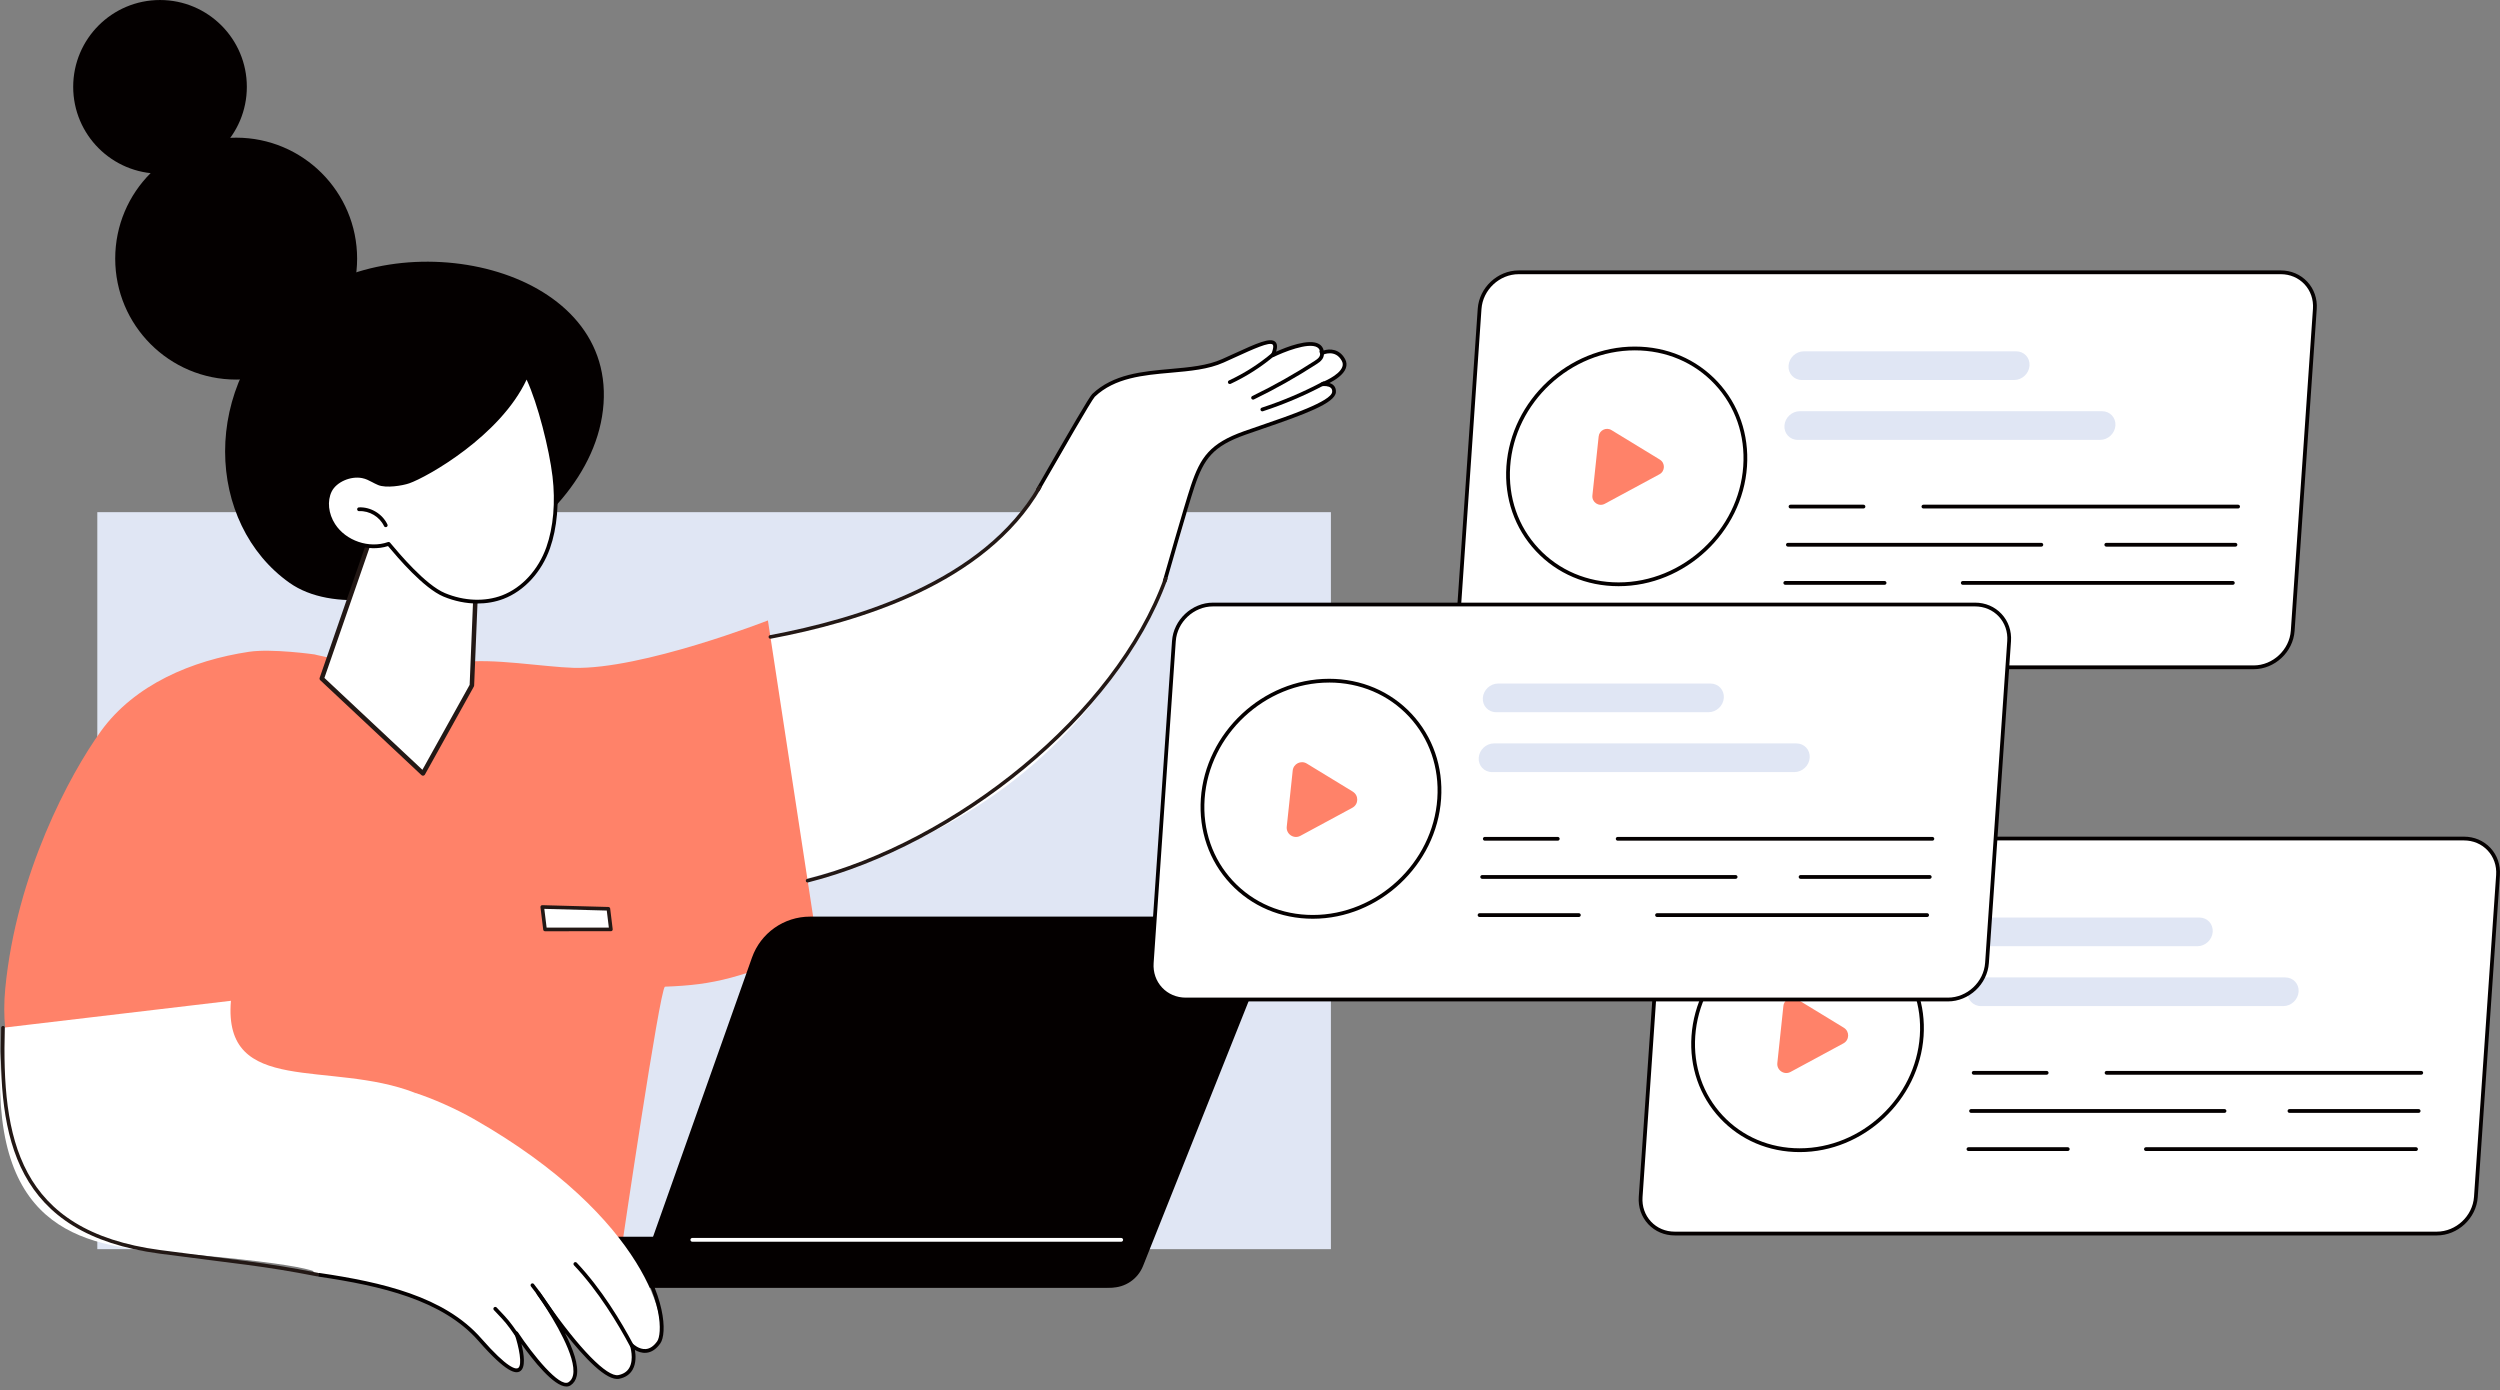
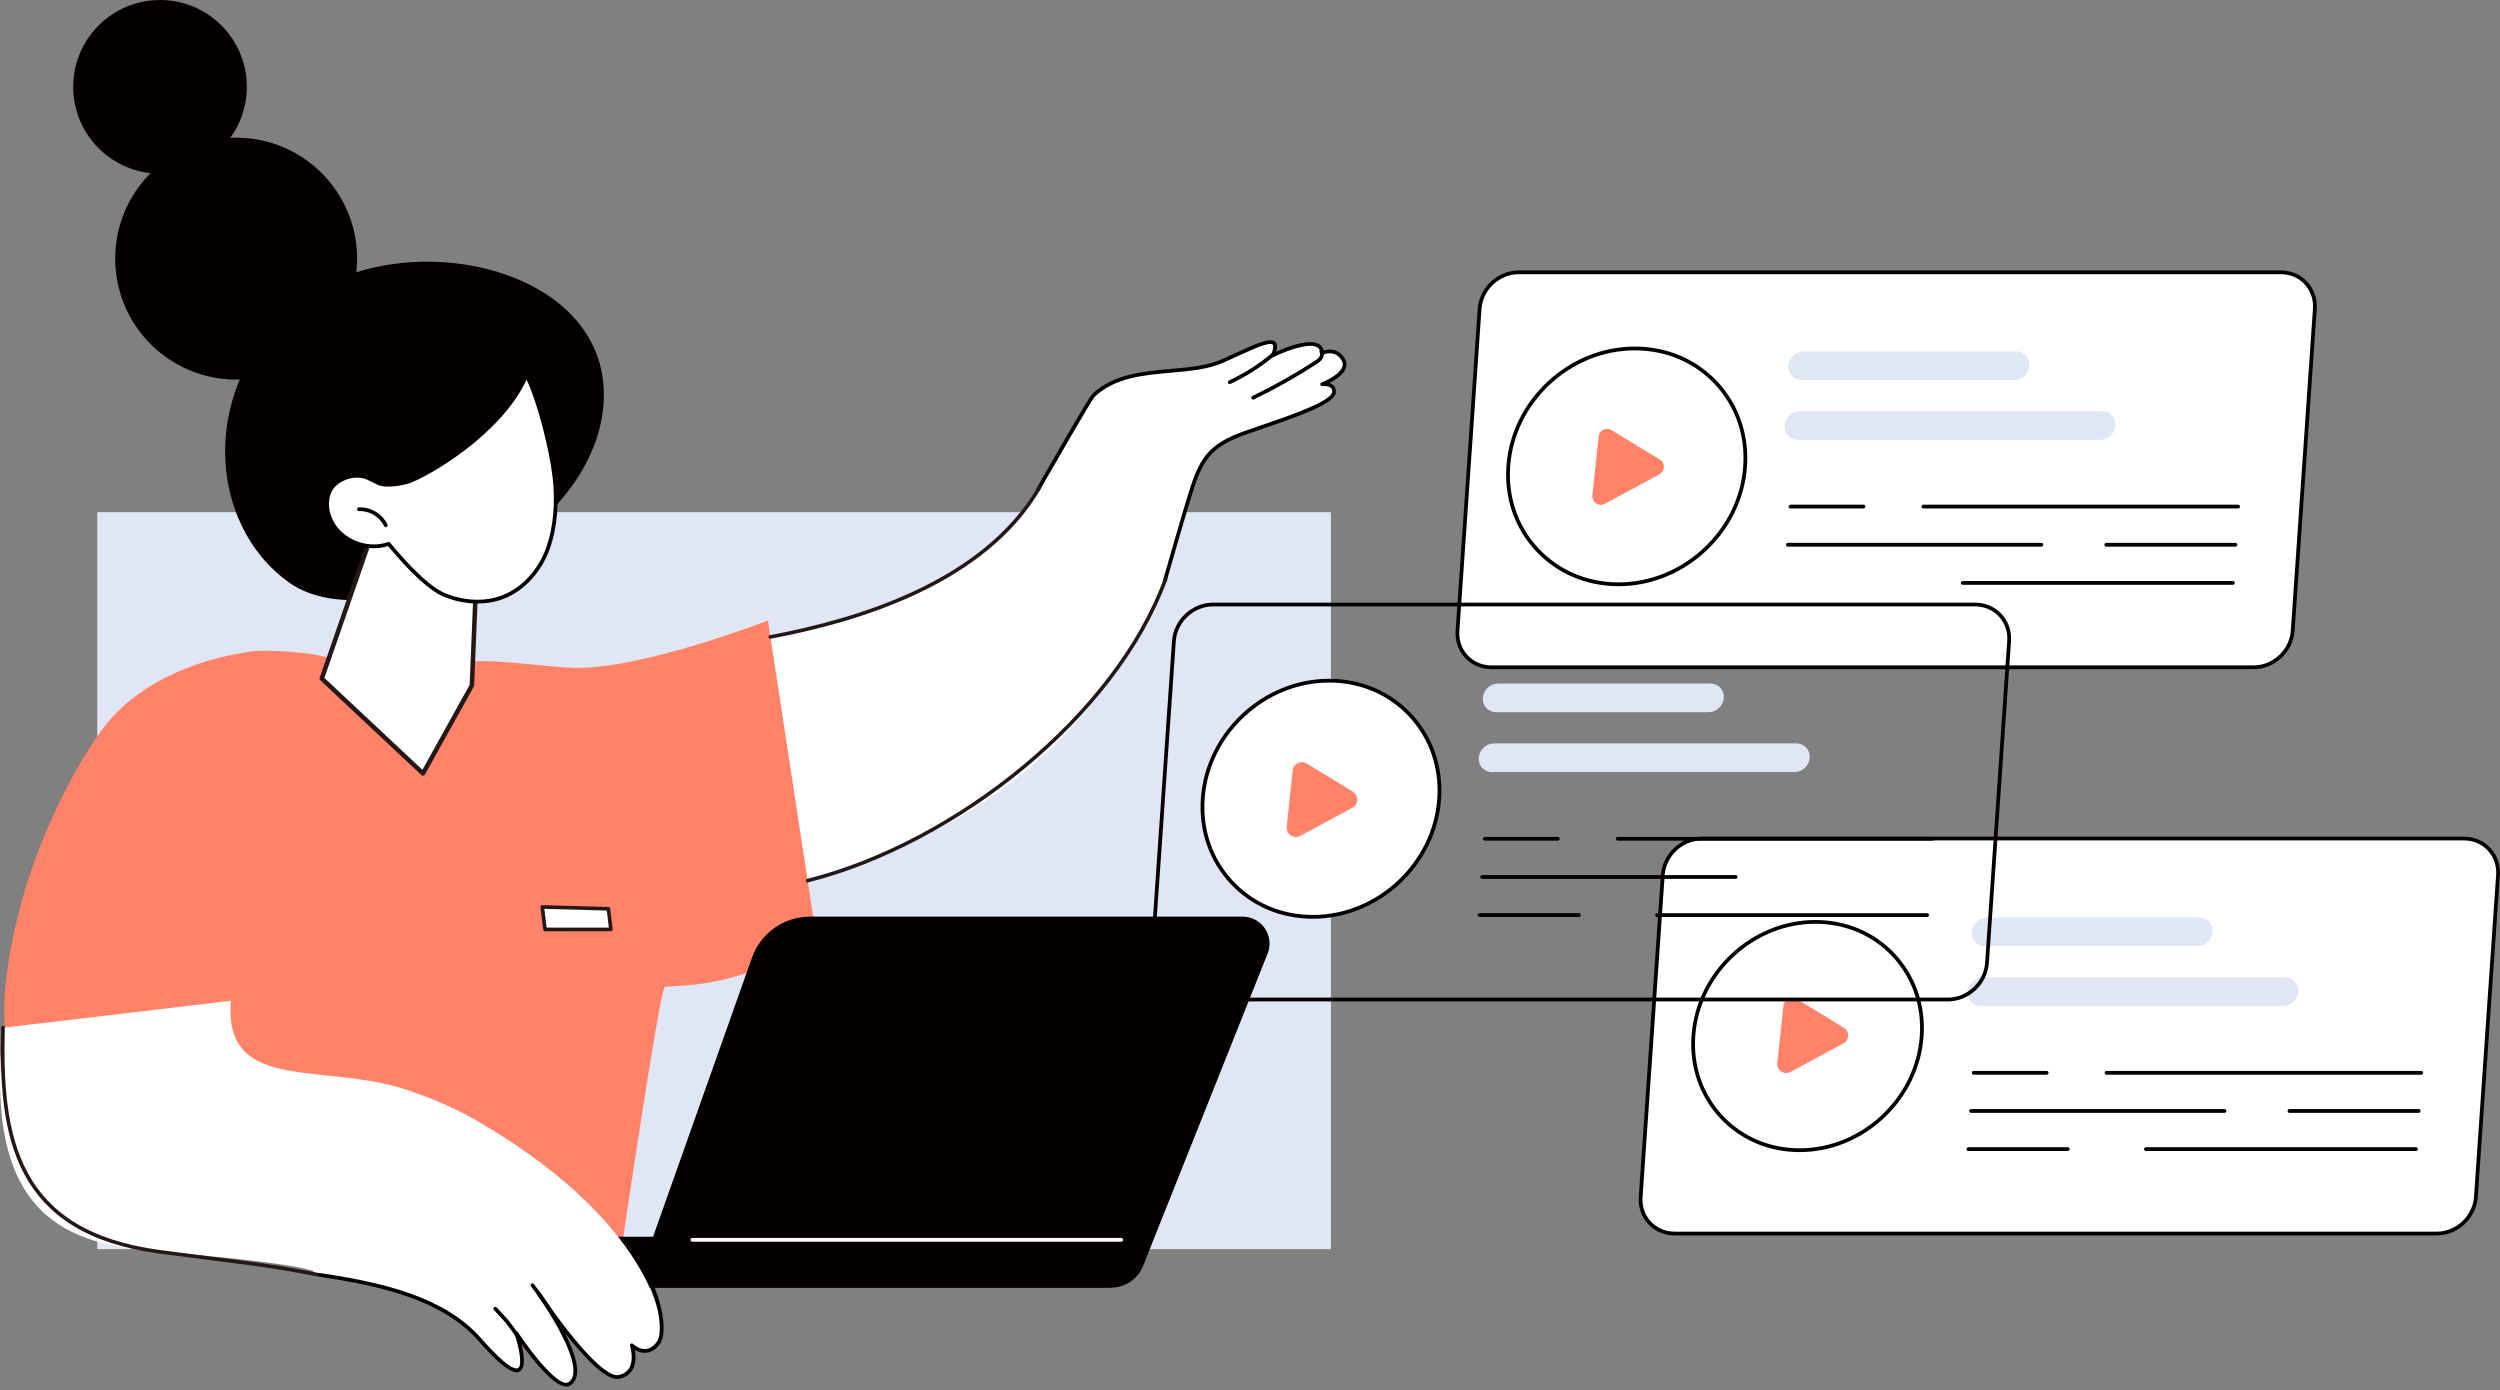
<svg xmlns="http://www.w3.org/2000/svg" width="223" height="124" viewBox="0 0 223 124" fill="none">
  <rect x="0" y="0" width="223" height="124" fill="#808080" stroke="none" />
  <g clip-path="url(#clip0_377_740)">
    <path d="M8.68 111.425L118.717 111.425L118.717 45.685L8.68 45.685L8.68 111.425Z" fill="#E0E6F4" />
    <path d="M119.835 32.104C119.178 30.899 117.933 31.494 117.933 31.494C117.865 29.558 113.54 31.69 113.54 31.69C114.403 29.561 112.423 30.686 109.085 32.183C105.748 33.678 100.608 32.353 97.54 35.27C96.942 35.838 93.413 43.745 89.204 47.881C83.42 53.567 74.772 55.701 67.201 57.262C61.203 66.286 67.484 81.596 71.174 78.558C102.243 71.143 105.815 45.079 106.387 43.37C107.269 40.74 108.153 39.645 111.018 38.626C113.883 37.606 118.92 36.092 118.996 34.97C119.052 34.129 117.931 34.281 117.931 34.281C117.931 34.281 120.488 33.313 119.833 32.108L119.835 32.104Z" fill="white" />
    <path d="M103.894 51.995C103.878 51.995 103.863 51.993 103.848 51.989C103.759 51.963 103.707 51.871 103.733 51.782C103.753 51.714 105.662 45.007 106.23 43.315C107.079 40.781 107.926 39.547 110.963 38.465C111.422 38.303 111.936 38.126 112.477 37.941C114.985 37.083 118.773 35.786 118.83 34.954C118.841 34.799 118.803 34.683 118.715 34.602C118.517 34.416 118.1 34.425 117.956 34.444C117.871 34.456 117.792 34.401 117.77 34.318C117.749 34.235 117.793 34.151 117.873 34.12C117.888 34.114 119.441 33.519 119.73 32.736C119.801 32.548 119.786 32.367 119.686 32.184C119.115 31.137 118.049 31.623 118.005 31.644C117.954 31.669 117.893 31.666 117.845 31.637C117.798 31.607 117.767 31.555 117.764 31.498C117.755 31.252 117.667 31.081 117.494 30.979C116.704 30.506 114.425 31.44 113.614 31.841C113.551 31.871 113.476 31.86 113.425 31.813C113.374 31.765 113.357 31.692 113.384 31.627C113.653 30.96 113.571 30.781 113.522 30.735C113.245 30.471 111.782 31.14 110.233 31.847C109.893 32.002 109.532 32.167 109.155 32.336C107.785 32.95 106.164 33.094 104.447 33.246C101.989 33.463 99.447 33.689 97.656 35.391C97.38 35.664 94.455 40.761 93.204 42.938L92.728 43.768C92.681 43.847 92.579 43.877 92.497 43.829C92.418 43.783 92.388 43.68 92.436 43.599L92.913 42.769C95.441 38.365 97.174 35.384 97.424 35.148C99.3 33.365 101.901 33.134 104.417 32.911C106.106 32.761 107.699 32.62 109.017 32.029C109.394 31.86 109.753 31.696 110.093 31.541C112.101 30.624 113.314 30.07 113.755 30.492C113.931 30.661 113.959 30.939 113.831 31.368C114.7 30.977 116.766 30.153 117.666 30.692C117.879 30.819 118.016 31.011 118.071 31.261C118.605 31.095 119.474 31.098 119.98 32.026C120.128 32.295 120.148 32.574 120.043 32.856C119.83 33.431 119.115 33.891 118.589 34.164C118.717 34.203 118.841 34.264 118.942 34.358C119.106 34.511 119.18 34.72 119.163 34.98C119.097 35.959 116.394 36.957 112.584 38.261C112.044 38.445 111.532 38.622 111.075 38.784C108.211 39.804 107.399 40.887 106.547 43.424C105.981 45.11 104.073 51.808 104.055 51.875C104.033 51.949 103.966 51.998 103.894 51.998V51.995Z" fill="#040000" />
    <path d="M109.698 34.256C109.635 34.256 109.574 34.221 109.546 34.16C109.506 34.075 109.543 33.975 109.627 33.936C111.011 33.29 112.302 32.465 113.465 31.485C113.535 31.425 113.641 31.434 113.701 31.505C113.761 31.575 113.752 31.681 113.681 31.741C112.495 32.741 111.179 33.581 109.768 34.241C109.745 34.252 109.721 34.256 109.698 34.256Z" fill="#040000" />
    <path d="M111.776 35.649C111.713 35.649 111.653 35.614 111.624 35.554C111.584 35.471 111.618 35.37 111.702 35.328C113.607 34.405 115.474 33.354 117.249 32.203C117.397 32.106 117.568 31.995 117.669 31.848C117.744 31.739 117.792 31.567 117.72 31.448C117.672 31.368 117.697 31.265 117.776 31.218C117.856 31.17 117.959 31.195 118.006 31.274C118.138 31.494 118.115 31.794 117.945 32.04C117.805 32.242 117.597 32.377 117.431 32.485C115.644 33.643 113.765 34.701 111.848 35.631C111.825 35.641 111.799 35.648 111.774 35.648L111.776 35.649Z" fill="#040000" />
-     <path d="M112.6 36.692C112.529 36.692 112.463 36.648 112.44 36.577C112.411 36.488 112.46 36.395 112.547 36.365C114.419 35.754 116.249 34.973 117.988 34.049C118.069 34.005 118.172 34.037 118.215 34.118C118.258 34.201 118.227 34.303 118.146 34.345C116.39 35.279 114.541 36.066 112.652 36.684C112.635 36.691 112.616 36.692 112.6 36.692Z" fill="#040000" />
    <path d="M59.311 88.012C58.845 88.248 55.472 111.185 55.472 111.185C55.472 111.185 31.759 107.829 30.063 109.204C27.489 111.288 -1.428 107.938 0.469 88.181C1.452 77.949 6.224 69.073 8.997 65.227C11.998 61.066 17.127 58.905 22.201 58.141C24.245 57.833 28.054 58.374 28.054 58.374C28.054 58.374 33.371 59.836 41.215 59.087C43.742 58.679 48.599 59.5 51.156 59.571C57.264 59.739 68.498 55.343 68.498 55.343L72.933 84.389C65.951 87.259 63.801 87.845 59.313 88.012H59.311Z" fill="#FF8269" />
    <path d="M92.729 43.472C87.795 51.997 76.514 55.345 68.72 56.813" stroke="#231815" stroke-width="0.324" stroke-linecap="round" stroke-linejoin="round" />
    <path d="M98.752 114.859H35.966C35.595 114.859 35.222 114.764 34.916 114.552C34.198 114.058 33.948 113.176 34.232 112.417C34.972 110.865 36.502 110.319 38.764 110.319H102.87L102.039 112.578C101.527 113.949 100.215 114.857 98.751 114.857L98.752 114.859Z" fill="#040000" />
    <path d="M99.108 114.859C100.364 114.859 101.493 114.093 101.958 112.928L113.074 85.053C113.368 84.314 113.278 83.477 112.83 82.817C112.382 82.158 111.638 81.763 110.84 81.763H72.252C69.927 81.763 67.853 83.227 67.077 85.417L56.644 114.857H99.108V114.859Z" fill="#040000" />
    <path d="M100.012 110.762H61.754C61.66 110.762 61.585 110.687 61.585 110.593C61.585 110.5 61.66 110.425 61.754 110.425H100.012C100.105 110.425 100.181 110.5 100.181 110.593C100.181 110.687 100.105 110.762 100.012 110.762Z" fill="white" />
    <path d="M56.359 120.002C56.359 120.002 57.663 121.296 58.761 119.733C59.749 118.327 57.835 108.688 42.248 99.806C40.657 98.9 38.544 97.964 37.047 97.492C34.27 100.703 29.611 106.78 27.91 113.609C33.513 114.434 39.585 115.824 42.797 119.491C48.471 125.972 46.052 118.922 46.052 118.922C46.052 118.922 49.57 124.228 50.8 123.43C52.437 122.37 49.771 117.968 48.567 116.147C48.228 115.66 48.023 115.353 48.023 115.353C48.023 115.353 48.242 115.658 48.567 116.147C49.952 118.134 53.62 123.142 55.193 122.821C57.152 122.422 56.359 119.999 56.359 119.999V120.002Z" fill="white" />
-     <path d="M56.349 120.183C56.289 120.183 56.231 120.151 56.2 120.094C55.122 118.066 53.38 115.166 51.2 112.863C51.136 112.796 51.139 112.69 51.206 112.626C51.274 112.563 51.38 112.564 51.444 112.632C53.65 114.962 55.409 117.89 56.497 119.936C56.539 120.019 56.509 120.12 56.428 120.163C56.403 120.177 56.375 120.183 56.349 120.183Z" fill="#040000" />
    <path d="M49.566 117.792C49.511 117.792 49.455 117.764 49.423 117.713C48.845 116.79 47.786 115.265 47.363 114.749C47.305 114.676 47.316 114.571 47.388 114.512C47.46 114.454 47.566 114.465 47.624 114.537C48.052 115.061 49.124 116.603 49.708 117.536C49.758 117.614 49.734 117.718 49.655 117.767C49.627 117.784 49.596 117.793 49.566 117.793V117.792Z" fill="#040000" />
    <path d="M46.103 119.247C46.05 119.247 45.998 119.221 45.965 119.174C45.217 118.083 45.024 117.879 44.301 117.118L44.056 116.859C43.991 116.792 43.994 116.686 44.062 116.621C44.129 116.558 44.235 116.56 44.3 116.627L44.545 116.887C45.263 117.643 45.479 117.87 46.243 118.983C46.295 119.06 46.277 119.164 46.2 119.217C46.171 119.236 46.137 119.246 46.105 119.246L46.103 119.247Z" fill="#040000" />
    <path d="M50.524 123.678C49.389 123.678 47.521 121.299 46.512 119.884C46.74 120.803 46.917 122.011 46.377 122.324C46.001 122.542 45.207 122.497 42.673 119.603C39.47 115.945 33.945 114.692 28.453 113.882C28.361 113.868 28.298 113.782 28.311 113.692C28.325 113.6 28.411 113.535 28.502 113.551C34.059 114.37 39.651 115.643 42.926 119.382C45.314 122.109 46.016 122.145 46.208 122.034C46.63 121.79 46.279 120.1 45.895 118.979C45.868 118.899 45.904 118.812 45.98 118.773C46.055 118.735 46.147 118.761 46.194 118.832C47.52 120.829 49.917 123.809 50.712 123.292C50.923 123.154 51.057 122.948 51.116 122.662C51.454 121.045 49.349 117.634 48.429 116.242C48.09 115.756 47.885 115.448 47.885 115.448C47.834 115.371 47.854 115.268 47.929 115.216C48.004 115.164 48.107 115.183 48.161 115.256C48.162 115.259 48.386 115.569 48.708 116.057C51.688 120.332 54.16 122.859 55.16 122.658C55.607 122.566 55.934 122.352 56.127 122.019C56.58 121.241 56.203 120.065 56.2 120.054C56.175 119.98 56.204 119.899 56.272 119.859C56.337 119.819 56.423 119.829 56.479 119.884C56.483 119.888 57 120.388 57.611 120.335C57.982 120.301 58.324 120.066 58.624 119.638C59.043 119.042 59.223 115.828 56.049 111.284C55.995 111.207 56.014 111.103 56.091 111.049C56.167 110.997 56.272 111.015 56.325 111.09C59.395 115.488 59.517 118.953 58.901 119.832C58.54 120.345 58.115 120.628 57.64 120.669C57.238 120.704 56.884 120.562 56.63 120.411C56.712 120.878 56.758 121.609 56.42 122.189C56.176 122.608 55.776 122.878 55.229 122.988C54.106 123.215 52.12 121.106 50.394 118.908C51.109 120.315 51.646 121.772 51.445 122.729C51.366 123.102 51.181 123.386 50.894 123.573C50.784 123.645 50.659 123.677 50.524 123.677V123.678Z" fill="#040000" />
    <path d="M103.979 51.619C99.536 63.885 85.207 75.227 72.04 78.555" stroke="#231815" stroke-width="0.324" stroke-linecap="round" stroke-linejoin="round" />
    <path d="M26.523 27.067C35.55 19.68 54.703 23.601 53.836 36.008C52.969 48.415 33.27 57.233 25.836 51.995C18.401 46.757 17.693 34.293 26.522 27.067H26.523Z" fill="#040000" />
    <path d="M42.49 51.394L33.216 47.501L28.704 60.528L37.729 68.99L42.092 61.144L42.49 51.394Z" fill="white" stroke="#231815" stroke-width="0.403" stroke-linecap="round" stroke-linejoin="round" />
    <path d="M49.454 42.482C49.704 44.591 49.582 46.918 48.898 48.858C48.214 50.799 46.773 52.529 44.849 53.264C43.182 53.9 41.272 53.748 39.625 53.059C37.977 52.372 35.81 49.88 34.666 48.512C32.907 49.136 30.764 48.407 29.75 46.841C29.166 45.938 28.96 44.736 29.437 43.771C29.914 42.806 31.285 42.269 32.341 42.484C32.913 42.6 33.229 42.872 33.795 43.11C34.425 43.375 35.801 43.179 36.448 42.956C38.109 42.383 44.811 38.54 46.97 33.463C48.079 35.623 49.165 40.05 49.454 42.482Z" fill="white" />
    <path d="M42.581 53.834C41.581 53.834 40.546 53.627 39.561 53.216C37.8 52.481 35.472 49.737 34.612 48.71C32.812 49.286 30.636 48.523 29.61 46.934C28.938 45.894 28.814 44.653 29.288 43.696C29.776 42.708 31.19 42.077 32.375 42.32C32.763 42.398 33.041 42.545 33.334 42.699C33.495 42.783 33.662 42.872 33.86 42.955C34.431 43.196 35.741 43.022 36.394 42.797C37.926 42.268 44.678 38.422 46.815 33.397C46.841 33.338 46.898 33.298 46.964 33.295C47.033 33.295 47.089 33.328 47.118 33.385C48.211 35.51 49.313 39.873 49.62 42.461C49.898 44.803 49.698 47.094 49.057 48.914C48.312 51.029 46.761 52.713 44.91 53.42C44.187 53.696 43.396 53.834 42.581 53.834ZM34.665 48.345C34.715 48.345 34.762 48.366 34.794 48.404C35.575 49.339 37.951 52.179 39.69 52.905C41.399 53.618 43.258 53.691 44.789 53.106C46.55 52.434 48.027 50.823 48.738 48.802C49.362 47.03 49.557 44.792 49.284 42.501C48.996 40.074 47.971 36.003 46.974 33.859C44.623 38.893 38.09 42.565 36.501 43.114C35.883 43.327 34.429 43.561 33.728 43.265C33.517 43.176 33.343 43.084 33.176 42.996C32.892 42.847 32.648 42.718 32.306 42.648C31.276 42.439 30.006 42.998 29.587 43.844C29.173 44.683 29.291 45.823 29.891 46.749C30.857 48.245 32.931 48.949 34.609 48.352C34.627 48.346 34.645 48.343 34.665 48.343V48.345Z" fill="#040000" />
    <path d="M32.025 45.426C33.007 45.377 33.99 45.967 34.407 46.855L32.025 45.426Z" fill="white" />
    <path d="M34.406 47.024C34.343 47.024 34.282 46.989 34.255 46.927C33.863 46.096 32.952 45.548 32.033 45.594C31.946 45.604 31.862 45.528 31.857 45.435C31.852 45.343 31.925 45.263 32.017 45.258C33.066 45.208 34.112 45.834 34.56 46.785C34.6 46.869 34.563 46.969 34.478 47.009C34.455 47.019 34.431 47.024 34.406 47.024Z" fill="#040000" />
    <path d="M21.066 33.858C27.024 33.858 31.855 29.027 31.855 23.069C31.855 17.11 27.024 12.28 21.066 12.28C15.107 12.28 10.277 17.11 10.277 23.069C10.277 29.027 15.107 33.858 21.066 33.858Z" fill="#040000" />
    <path d="M14.274 15.49C18.551 15.49 22.018 12.023 22.018 7.746C22.018 3.469 18.551 0.001 14.274 0.001C9.997 0.001 6.529 3.469 6.529 7.746C6.529 12.023 9.997 15.49 14.274 15.49Z" fill="#040000" />
    <path d="M217.363 110.032H149.384C147.582 110.032 146.223 108.572 146.346 106.77L148.32 78.06C148.444 76.257 150.004 74.797 151.806 74.797H219.785C221.587 74.797 222.946 76.257 222.824 78.06L220.85 106.77C220.725 108.572 219.166 110.032 217.363 110.032Z" fill="white" />
    <path d="M217.363 110.201H149.384C148.466 110.201 147.627 109.843 147.022 109.195C146.414 108.544 146.114 107.679 146.178 106.759L148.152 78.049C148.282 76.164 149.921 74.63 151.806 74.63H219.785C220.702 74.63 221.541 74.987 222.147 75.636C222.754 76.286 223.055 77.151 222.99 78.072L221.016 106.782C220.888 108.667 219.248 110.201 217.363 110.201ZM151.807 74.966C150.095 74.966 148.606 76.359 148.488 78.072L146.514 106.782C146.457 107.607 146.726 108.383 147.269 108.965C147.81 109.544 148.562 109.863 149.384 109.863H217.363C219.075 109.863 220.564 108.471 220.682 106.757L222.656 78.047C222.713 77.222 222.444 76.446 221.901 75.865C221.36 75.285 220.608 74.966 219.786 74.966H151.807Z" fill="#040000" />
    <path d="M151.05 92.415C150.663 98.039 154.909 102.598 160.533 102.598C166.158 102.598 171.031 98.039 171.418 92.415C171.804 86.79 167.558 82.232 161.934 82.232C156.309 82.232 151.436 86.79 151.05 92.415Z" fill="white" />
    <path d="M160.533 102.767C157.77 102.767 155.244 101.691 153.422 99.739C151.594 97.78 150.692 95.174 150.882 92.404C151.275 86.703 156.232 82.064 161.933 82.064C164.696 82.064 167.22 83.14 169.044 85.092C170.872 87.051 171.774 89.655 171.584 92.427C171.191 98.128 166.234 102.767 160.533 102.767ZM151.216 92.425C151.032 95.103 151.902 97.619 153.667 99.509C155.425 101.392 157.864 102.429 160.533 102.429C166.061 102.429 170.869 97.93 171.248 92.402C171.432 89.724 170.562 87.209 168.797 85.319C167.039 83.436 164.6 82.399 161.932 82.399C156.404 82.399 151.595 86.896 151.216 92.425Z" fill="#040000" />
    <path d="M164.472 91.675L160.296 89.128C159.793 88.821 159.141 89.143 159.079 89.729L158.538 94.824C158.47 95.467 159.15 95.923 159.717 95.616L164.434 93.068C164.978 92.774 165 91.999 164.471 91.675H164.472Z" fill="#FF8269" />
    <path d="M196.008 84.403H177.068C176.361 84.403 175.829 83.831 175.878 83.124C175.927 82.417 176.539 81.845 177.244 81.845H196.184C196.891 81.845 197.423 82.417 197.374 83.124C197.325 83.831 196.713 84.403 196.008 84.403Z" fill="#E0E6F4" />
    <path d="M203.669 89.744H176.701C175.994 89.744 175.462 89.172 175.511 88.465C175.56 87.758 176.172 87.186 176.878 87.186H203.845C204.552 87.186 205.085 87.758 205.036 88.465C204.986 89.172 204.374 89.744 203.669 89.744Z" fill="#E0E6F4" />
    <path d="M182.562 95.864H176.054C175.96 95.864 175.885 95.789 175.885 95.696C175.885 95.602 175.96 95.527 176.054 95.527H182.562C182.656 95.527 182.731 95.602 182.731 95.696C182.731 95.789 182.656 95.864 182.562 95.864Z" fill="#040000" />
    <path d="M215.977 95.864H187.906C187.812 95.864 187.737 95.789 187.737 95.696C187.737 95.602 187.812 95.527 187.906 95.527H215.977C216.07 95.527 216.145 95.602 216.145 95.696C216.145 95.789 216.07 95.864 215.977 95.864Z" fill="#040000" />
    <path d="M198.426 99.268H175.819C175.726 99.268 175.65 99.193 175.65 99.099C175.65 99.006 175.726 98.93 175.819 98.93H198.426C198.52 98.93 198.595 99.006 198.595 99.099C198.595 99.193 198.52 99.268 198.426 99.268Z" fill="#040000" />
    <path d="M215.743 99.268H204.221C204.127 99.268 204.052 99.193 204.052 99.099C204.052 99.006 204.127 98.93 204.221 98.93H215.743C215.837 98.93 215.912 99.006 215.912 99.099C215.912 99.193 215.837 99.268 215.743 99.268Z" fill="#040000" />
    <path d="M184.444 102.67H175.586C175.493 102.67 175.417 102.595 175.417 102.501C175.417 102.408 175.493 102.333 175.586 102.333H184.444C184.538 102.333 184.613 102.408 184.613 102.501C184.613 102.595 184.538 102.67 184.444 102.67Z" fill="#040000" />
    <path d="M215.509 102.67H191.417C191.323 102.67 191.248 102.595 191.248 102.501C191.248 102.408 191.323 102.333 191.417 102.333H215.509C215.602 102.333 215.677 102.408 215.677 102.501C215.677 102.595 215.602 102.67 215.509 102.67Z" fill="#040000" />
    <path d="M201.023 59.526H133.044C131.242 59.526 129.883 58.066 130.006 56.264L131.98 27.553C132.104 25.751 133.664 24.291 135.466 24.291H203.445C205.248 24.291 206.607 25.751 206.484 27.553L204.51 56.264C204.386 58.066 202.826 59.526 201.023 59.526Z" fill="white" />
    <path d="M201.023 59.693H133.044C132.127 59.693 131.288 59.336 130.683 58.687C130.076 58.037 129.775 57.172 129.84 56.251L131.814 27.541C131.942 25.656 133.582 24.122 135.467 24.122H203.446C204.364 24.122 205.203 24.48 205.809 25.128C206.416 25.779 206.717 26.644 206.652 27.564L204.678 56.274C204.549 58.16 202.91 59.693 201.025 59.693H201.023ZM135.467 24.458C133.755 24.458 132.266 25.851 132.148 27.564L130.174 56.274C130.117 57.1 130.386 57.876 130.929 58.457C131.47 59.037 132.222 59.356 133.044 59.356H201.023C202.735 59.356 204.224 57.963 204.342 56.25L206.316 27.54C206.373 26.715 206.105 25.938 205.562 25.357C205.02 24.777 204.269 24.458 203.446 24.458H135.467Z" fill="#040000" />
    <path d="M179.668 33.896H160.728C160.021 33.896 159.489 33.324 159.538 32.617C159.587 31.91 160.199 31.337 160.904 31.337H179.844C180.551 31.337 181.083 31.91 181.034 32.617C180.985 33.324 180.373 33.896 179.668 33.896Z" fill="#E0E6F4" />
    <path d="M187.33 39.238H160.362C159.655 39.238 159.123 38.666 159.172 37.959C159.221 37.252 159.833 36.68 160.538 36.68H187.506C188.213 36.68 188.745 37.252 188.696 37.959C188.647 38.666 188.035 39.238 187.33 39.238Z" fill="#E0E6F4" />
    <path d="M166.222 45.356H159.714C159.621 45.356 159.545 45.281 159.545 45.188C159.545 45.094 159.621 45.019 159.714 45.019H166.222C166.316 45.019 166.391 45.094 166.391 45.188C166.391 45.281 166.316 45.356 166.222 45.356Z" fill="#040000" />
    <path d="M199.638 45.356H171.568C171.474 45.356 171.399 45.281 171.399 45.188C171.399 45.094 171.474 45.019 171.568 45.019H199.638C199.732 45.019 199.807 45.094 199.807 45.188C199.807 45.281 199.732 45.356 199.638 45.356Z" fill="#040000" />
    <path d="M182.088 48.76H159.481C159.388 48.76 159.312 48.685 159.312 48.591C159.312 48.498 159.388 48.423 159.481 48.423H182.088C182.182 48.423 182.257 48.498 182.257 48.591C182.257 48.685 182.182 48.76 182.088 48.76Z" fill="#040000" />
    <path d="M199.403 48.76H187.881C187.788 48.76 187.712 48.685 187.712 48.591C187.712 48.498 187.788 48.423 187.881 48.423H199.403C199.497 48.423 199.572 48.498 199.572 48.591C199.572 48.685 199.497 48.76 199.403 48.76Z" fill="#040000" />
-     <path d="M168.104 52.164H159.246C159.153 52.164 159.078 52.089 159.078 51.995C159.078 51.901 159.153 51.826 159.246 51.826H168.104C168.198 51.826 168.273 51.901 168.273 51.995C168.273 52.089 168.198 52.164 168.104 52.164Z" fill="#040000" />
    <path d="M199.17 52.164H175.078C174.985 52.164 174.91 52.089 174.91 51.995C174.91 51.901 174.985 51.826 175.078 51.826H199.17C199.264 51.826 199.339 51.901 199.339 51.995C199.339 52.089 199.264 52.164 199.17 52.164Z" fill="#040000" />
    <path d="M155.665 41.602C155.266 47.41 150.212 52.121 144.379 52.121C138.546 52.121 134.14 47.412 134.539 41.602C134.938 35.793 139.992 31.083 145.825 31.083C151.658 31.083 156.063 35.792 155.665 41.602Z" fill="white" />
    <path d="M144.379 52.288C141.506 52.288 138.883 51.173 136.992 49.147C135.105 47.127 134.176 44.442 134.371 41.59C134.776 35.703 139.914 30.914 145.824 30.914C148.697 30.914 151.319 32.029 153.211 34.055C155.097 36.075 156.027 38.76 155.832 41.612C155.427 47.499 150.289 52.288 144.379 52.288ZM145.825 31.252C140.087 31.252 135.099 35.901 134.707 41.612C134.516 44.372 135.415 46.966 137.237 48.917C139.064 50.874 141.6 51.95 144.379 51.95C150.117 51.95 155.105 47.303 155.498 41.59C155.688 38.83 154.789 36.236 152.967 34.285C151.14 32.328 148.605 31.252 145.827 31.252H145.825Z" fill="#040000" />
    <path d="M148.059 40.997L143.744 38.365C143.272 38.077 142.66 38.379 142.601 38.93L142.042 44.195C141.977 44.798 142.615 45.226 143.149 44.938L148.024 42.306C148.536 42.03 148.554 41.301 148.057 40.999L148.059 40.997Z" fill="#FF8269" />
-     <path d="M173.753 89.158H105.774C103.972 89.158 102.613 87.698 102.736 85.896L104.71 57.185C104.834 55.383 106.394 53.923 108.196 53.923H176.175C177.978 53.923 179.337 55.383 179.214 57.185L177.24 85.896C177.116 87.698 175.556 89.158 173.753 89.158Z" fill="white" />
    <path d="M173.753 89.327H105.774C104.857 89.327 104.018 88.969 103.414 88.321C102.806 87.67 102.506 86.805 102.57 85.885L104.544 57.175C104.673 55.29 106.313 53.756 108.198 53.756H176.177C177.094 53.756 177.933 54.113 178.537 54.762C179.145 55.412 179.445 56.278 179.381 57.198L177.407 85.908C177.277 87.793 175.639 89.327 173.753 89.327ZM108.198 54.092C106.486 54.092 104.997 55.484 104.879 57.198L102.904 85.908C102.848 86.733 103.116 87.509 103.659 88.091C104.201 88.67 104.952 88.989 105.774 88.989H173.753C175.465 88.989 176.955 87.597 177.073 85.883L179.047 57.173C179.103 56.348 178.835 55.572 178.292 54.991C177.751 54.411 176.999 54.092 176.177 54.092H108.198Z" fill="#040000" />
    <path d="M152.398 63.529H133.458C132.751 63.529 132.219 62.957 132.268 62.25C132.317 61.543 132.929 60.971 133.634 60.971H152.574C153.281 60.971 153.813 61.543 153.766 62.25C153.717 62.957 153.105 63.529 152.399 63.529H152.398Z" fill="#E0E6F4" />
    <path d="M160.06 68.87H133.092C132.385 68.87 131.852 68.298 131.902 67.591C131.951 66.884 132.563 66.312 133.268 66.312H160.236C160.943 66.312 161.475 66.884 161.426 67.591C161.377 68.298 160.765 68.87 160.06 68.87Z" fill="#E0E6F4" />
    <path d="M138.953 74.99H132.445C132.351 74.99 132.276 74.915 132.276 74.821C132.276 74.728 132.351 74.653 132.445 74.653H138.953C139.046 74.653 139.121 74.728 139.121 74.821C139.121 74.915 139.046 74.99 138.953 74.99Z" fill="#040000" />
    <path d="M172.368 74.99H144.298C144.204 74.99 144.129 74.915 144.129 74.821C144.129 74.728 144.204 74.653 144.298 74.653H172.368C172.462 74.653 172.537 74.728 172.537 74.821C172.537 74.915 172.462 74.99 172.368 74.99Z" fill="#040000" />
    <path d="M154.818 78.392H132.211C132.118 78.392 132.042 78.317 132.042 78.223C132.042 78.13 132.118 78.055 132.211 78.055H154.818C154.912 78.055 154.987 78.13 154.987 78.223C154.987 78.317 154.912 78.392 154.818 78.392Z" fill="#040000" />
-     <path d="M172.134 78.392H160.612C160.518 78.392 160.443 78.317 160.443 78.223C160.443 78.13 160.518 78.055 160.612 78.055H172.134C172.227 78.055 172.302 78.13 172.302 78.223C172.302 78.317 172.227 78.392 172.134 78.392Z" fill="#040000" />
    <path d="M140.834 81.796H131.976C131.883 81.796 131.808 81.721 131.808 81.627C131.808 81.533 131.883 81.458 131.976 81.458H140.834C140.928 81.458 141.003 81.533 141.003 81.627C141.003 81.721 140.928 81.796 140.834 81.796Z" fill="#040000" />
    <path d="M171.901 81.796H147.809C147.715 81.796 147.64 81.721 147.64 81.627C147.64 81.533 147.715 81.458 147.809 81.458H171.901C171.994 81.458 172.069 81.533 172.069 81.627C172.069 81.721 171.994 81.796 171.901 81.796Z" fill="#040000" />
    <path d="M128.38 71.251C127.979 77.068 122.933 81.785 117.108 81.785C111.282 81.785 106.885 77.068 107.285 71.251C107.685 65.433 112.732 60.716 118.557 60.716C124.383 60.716 128.78 65.433 128.38 71.251Z" fill="white" />
    <path d="M117.107 81.952C114.245 81.952 111.63 80.839 109.742 78.817C107.852 76.792 106.92 74.1 107.116 71.238C107.521 65.344 112.653 60.548 118.555 60.548C121.417 60.548 124.033 61.661 125.921 63.683C127.81 65.707 128.743 68.399 128.547 71.261C128.142 77.156 123.01 81.952 117.107 81.952ZM118.555 60.885C112.826 60.885 107.845 65.54 107.452 71.261C107.262 74.03 108.162 76.633 109.987 78.587C111.81 80.54 114.339 81.615 117.106 81.615C122.835 81.615 127.817 76.96 128.209 71.237C128.399 68.468 127.499 65.865 125.674 63.911C123.852 61.959 121.322 60.883 118.554 60.883L118.555 60.885Z" fill="#040000" />
    <path d="M120.671 70.614L116.565 68.109C116.046 67.793 115.375 68.125 115.31 68.729L114.778 73.74C114.707 74.403 115.408 74.872 115.994 74.556L120.632 72.051C121.194 71.748 121.215 70.95 120.671 70.617V70.614Z" fill="#FF8269" />
    <path d="M37.048 97.492C29.448 94.511 19.881 97.866 20.598 89.27L0.268 91.675C-1.555 108.814 6.227 111.017 14.271 111.666C29.801 112.917 28.308 113.692 28.308 113.692L37.046 97.492H37.048Z" fill="white" />
    <path d="M0.268 91.675C-0.006 101.481 1.386 109.955 14.27 111.666C21.232 112.591 23.395 112.729 28.308 113.692" stroke="#231815" stroke-width="0.324" stroke-linecap="round" stroke-linejoin="round" />
    <path d="M48.615 82.905L48.369 80.903L54.267 81.064L54.492 82.902L48.615 82.905Z" fill="white" stroke="#231815" stroke-width="0.324" stroke-linecap="round" stroke-linejoin="round" />
  </g>
  <defs>
    <clipPath id="clip0_377_740">
      <rect width="223" height="123.679" fill="white" />
    </clipPath>
  </defs>
</svg>